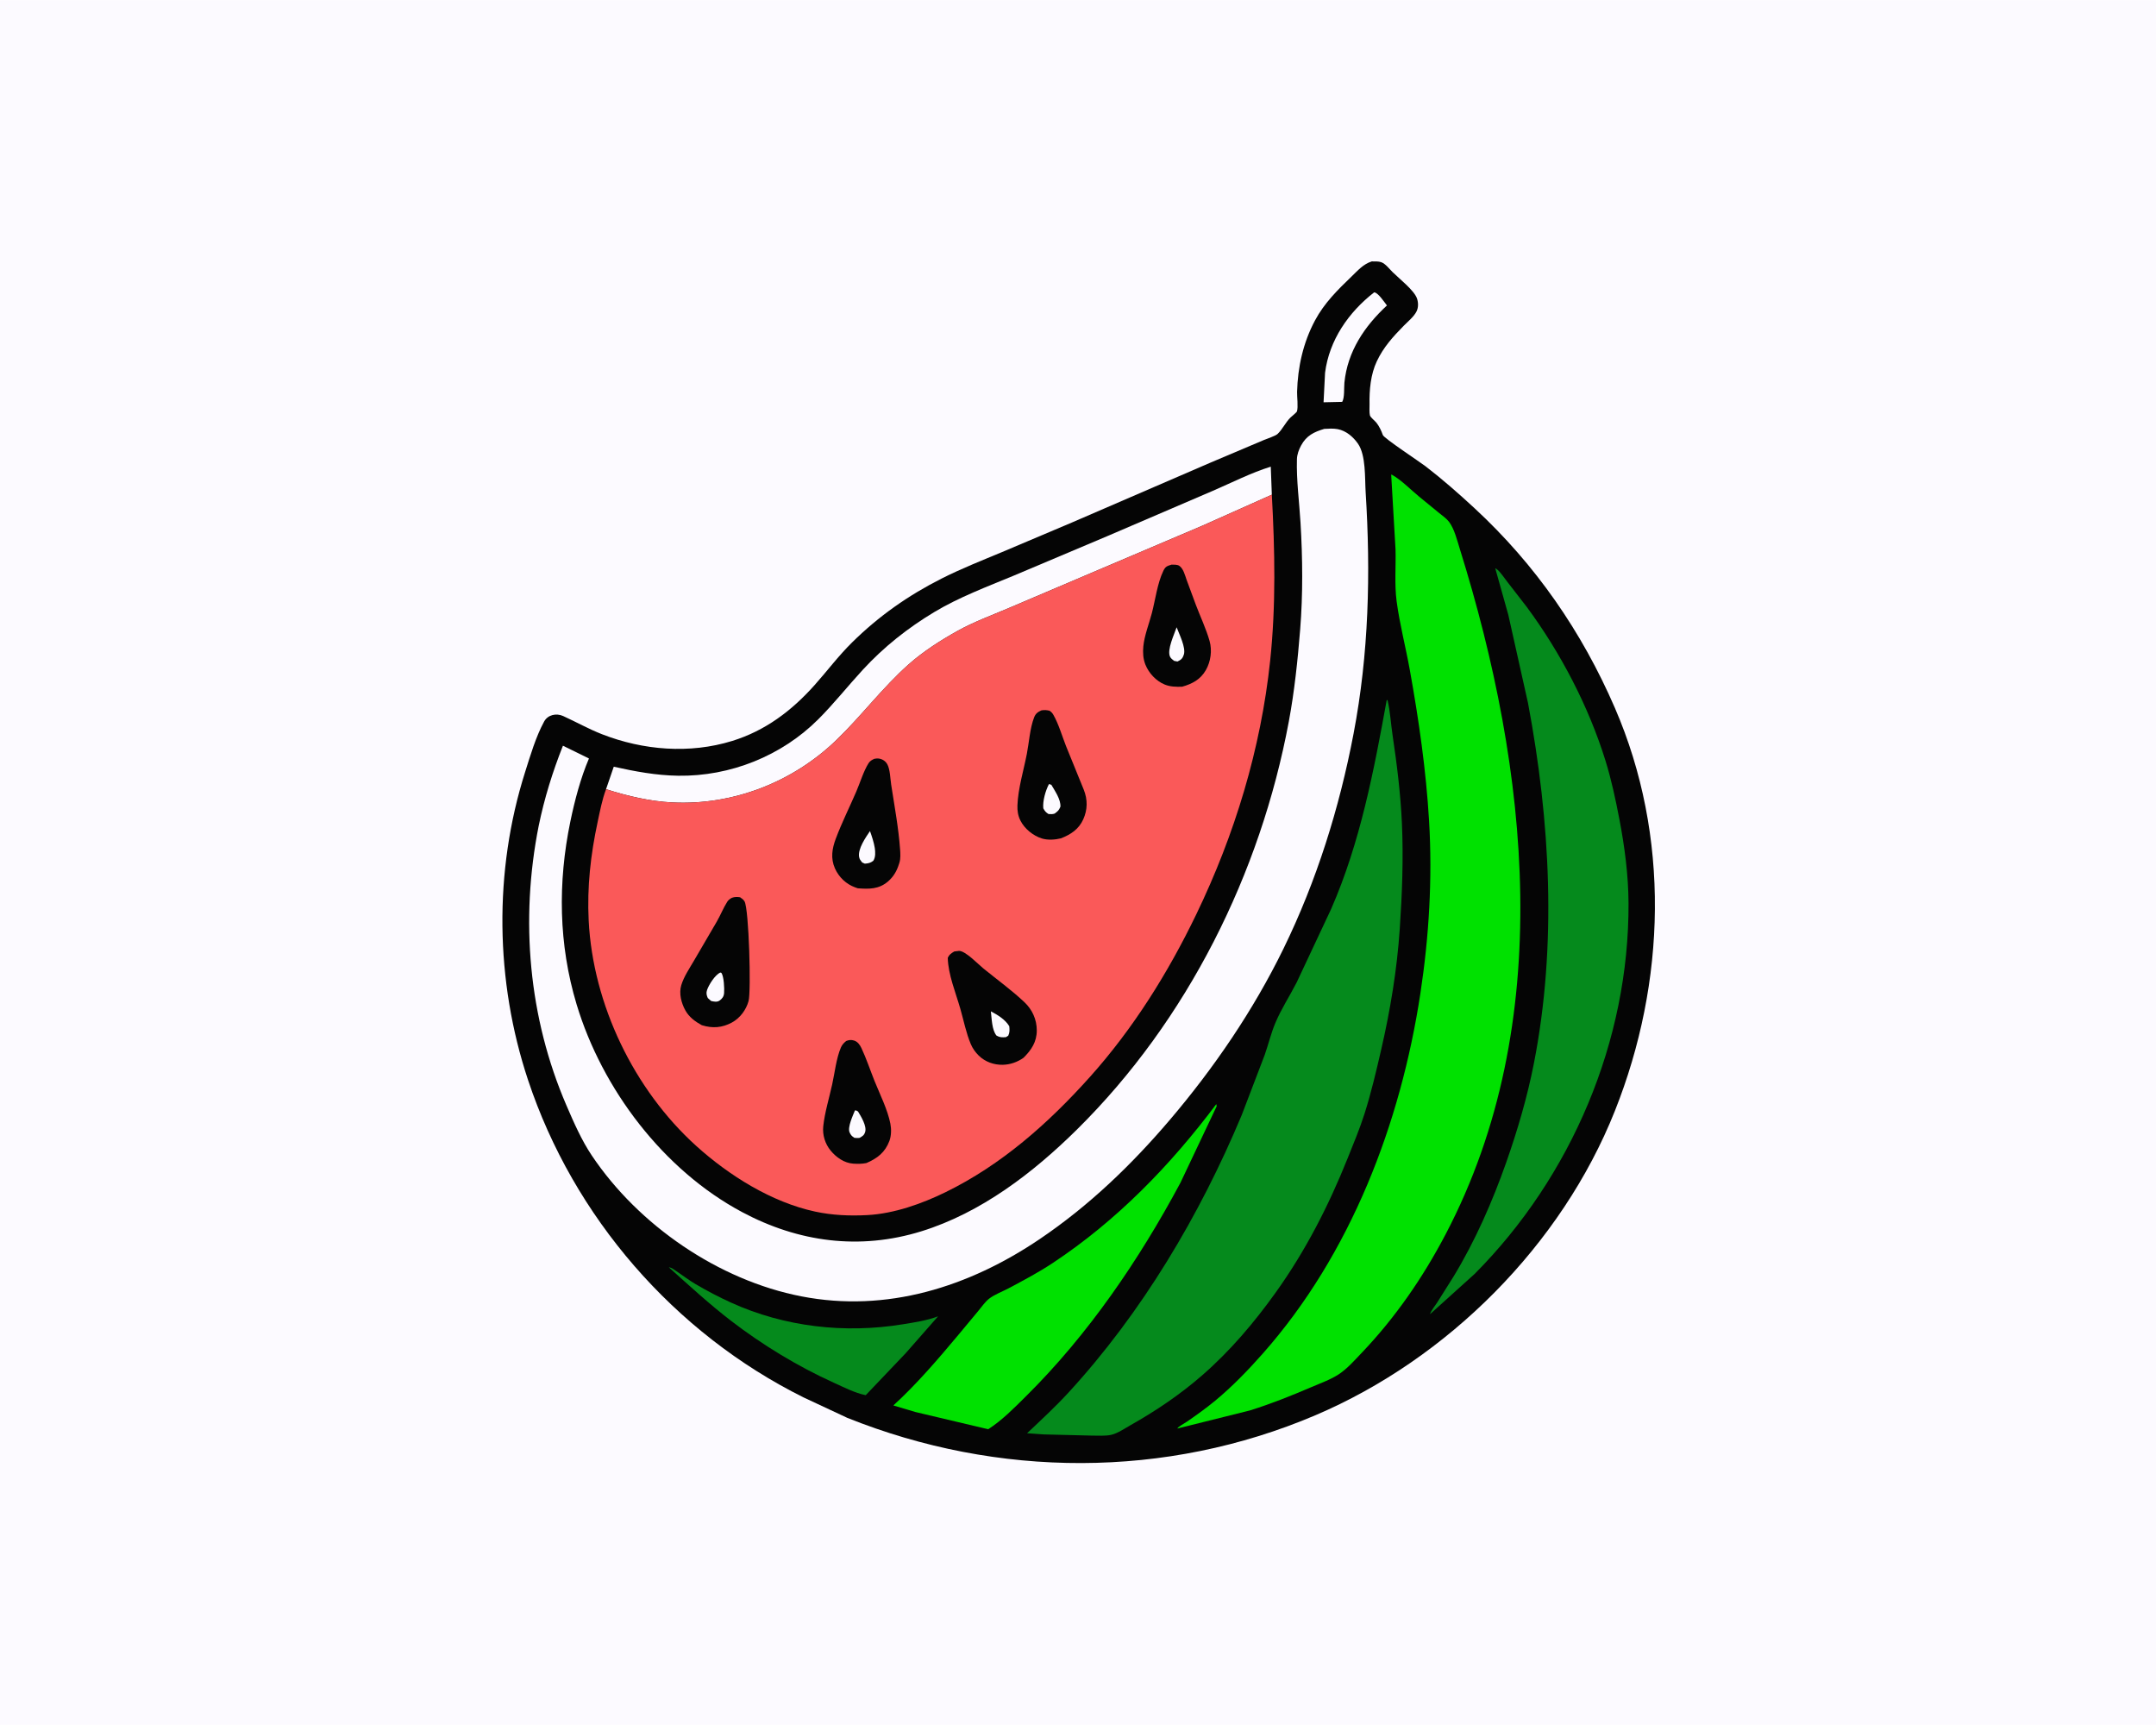
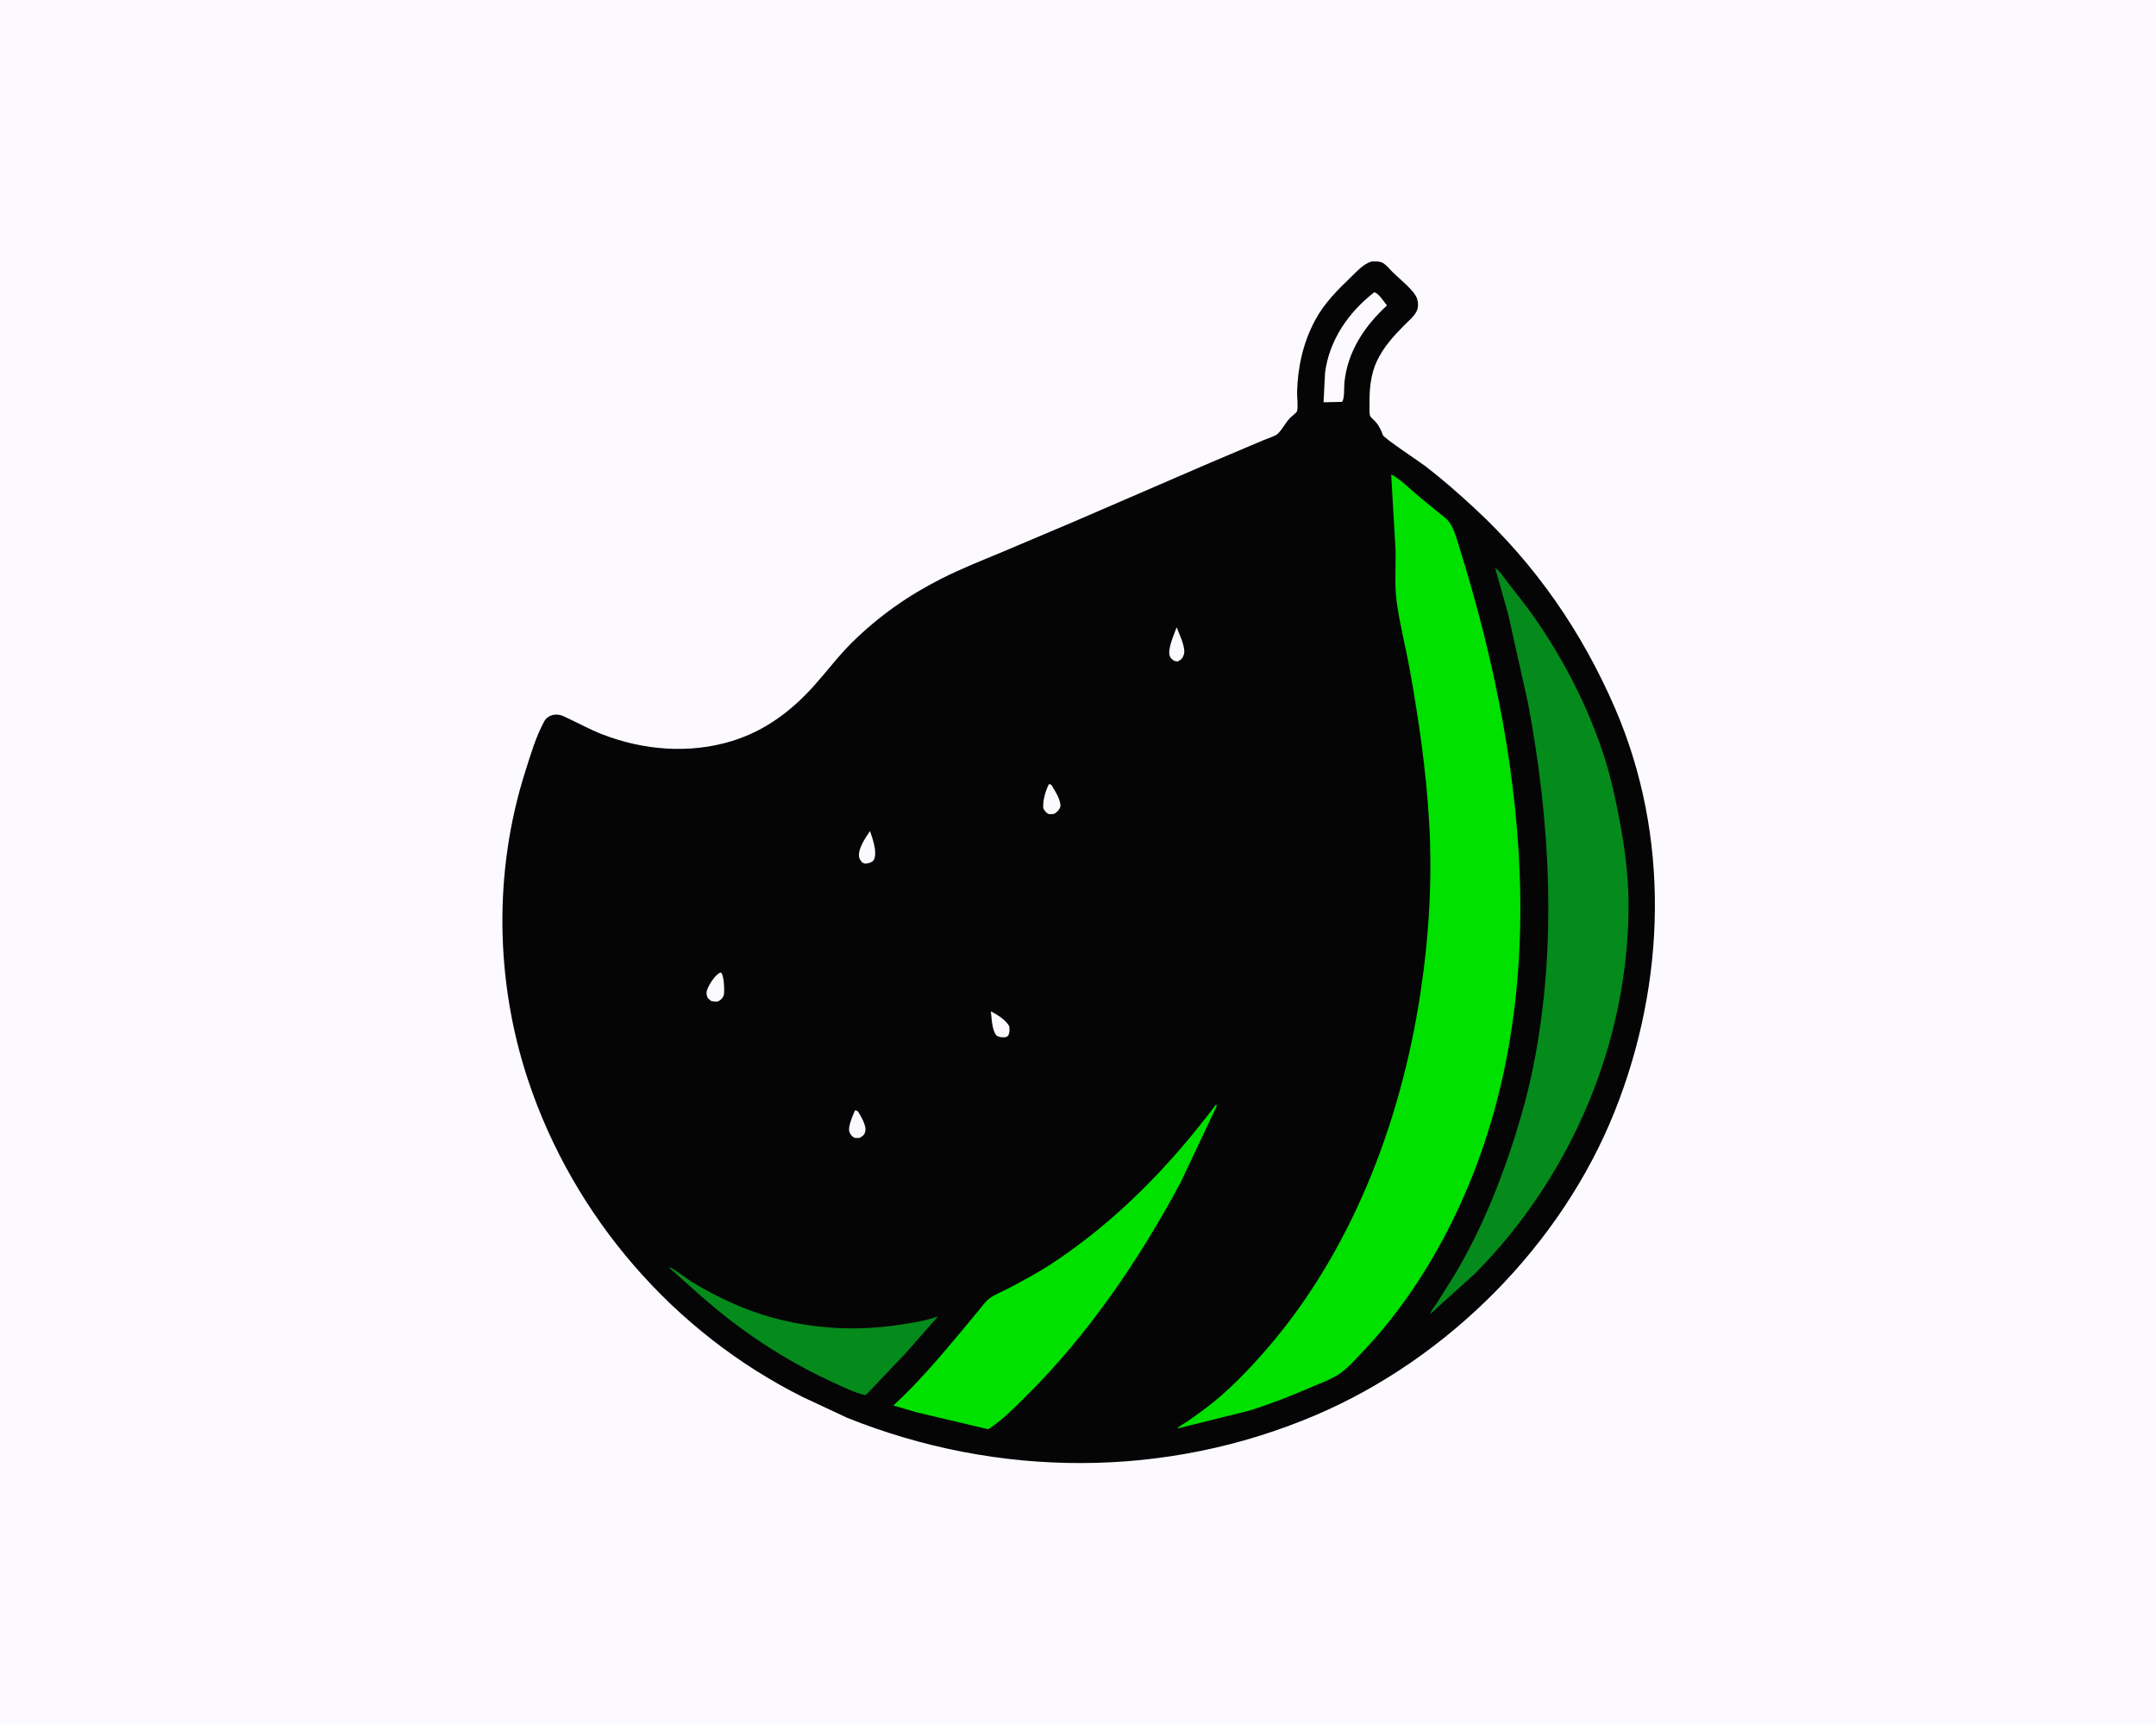
<svg xmlns="http://www.w3.org/2000/svg" version="1.1" style="display: block;" viewBox="0 0 2048 1638" width="1280" height="1024">
  <path transform="translate(0,0)" fill="rgb(252,250,255)" d="M -0 -0 L 2048 0 L 2048 1638 L -0 1638 L -0 -0 z" />
  <path transform="translate(0,0)" fill="rgb(5,5,5)" d="M 1303.04 248.093 C 1305.84 248.096 1309.54 247.896 1312.17 248.876 C 1316.12 250.344 1319.82 255.246 1322.79 258.206 C 1329.01 264.388 1343.5 275.656 1346.06 283.434 C 1347.32 287.264 1347.42 291.848 1345.62 295.5 C 1343.11 300.608 1337.26 305.28 1333.3 309.328 C 1323.11 319.743 1314.17 329.549 1307.87 342.906 C 1301.97 355.411 1300.67 370.135 1300.93 383.811 C 1300.99 386.862 1300.59 391.482 1301.3 394.309 C 1301.78 396.224 1306.11 399.551 1307.5 401.326 C 1310.19 404.77 1312.13 408.89 1313.58 412.992 C 1314.67 416.077 1348.72 438.52 1354.02 442.592 C 1370.22 455.038 1385.55 468.523 1400.54 482.384 C 1458.6 536.048 1502.59 599.682 1533.96 672.103 C 1586.74 793.918 1582.61 932.77 1533.97 1054.98 C 1483.34 1182.17 1375.35 1290.4 1249.61 1343.96 C 1107.46 1404.52 947.745 1403.78 804.753 1346.43 L 763.234 1327.03 C 640.511 1266 544.803 1155.77 501.558 1025.49 C 470.371 931.546 468.862 827.435 498.833 733 C 503.849 717.196 508.911 699.773 516.835 685.167 C 520.402 678.594 528.517 676.957 534.976 679.897 C 547.369 685.537 559.087 692.183 571.832 697.16 C 610.976 712.448 655.146 716.025 695.529 703.541 C 726.931 693.833 751.917 674.995 773.647 650.659 C 785.734 637.122 796.385 622.805 809.371 610.002 C 834.786 584.945 862.73 565.324 894.56 549.249 C 913.279 539.795 932.662 532.185 951.986 524.102 L 1018.26 496.062 L 1149.64 439.286 L 1200.76 417.651 C 1203.73 416.348 1211.44 413.96 1213.59 411.953 C 1218.11 407.736 1221.13 400.984 1225.81 396.384 C 1226.83 395.383 1231.63 391.585 1231.97 390.541 C 1233.32 386.41 1231.99 376.711 1232.11 372 C 1232.75 348.27 1237.9 325.166 1249.13 304.148 C 1257.94 287.662 1270.55 275.216 1283.86 262.417 C 1289.68 256.818 1295.11 250.522 1303.04 248.093 z" />
  <path transform="translate(0,0)" fill="rgb(252,250,255)" d="M 1305.29 277.5 L 1305.76 277.542 C 1309.4 278.27 1315 286.835 1317.47 289.915 C 1296.08 309.746 1280.01 333.579 1277.06 363.252 C 1276.57 368.262 1277.37 377.332 1274.98 381.5 L 1271.25 381.579 L 1257.26 381.888 L 1258.68 353.883 C 1262.6 322.863 1281.06 296.324 1305.29 277.5 z" />
  <path transform="translate(0,0)" fill="rgb(5,138,28)" d="M 635.347 1203.5 C 637.906 1203.67 640.604 1205.87 642.735 1207.31 C 648.819 1211.41 654.618 1215.88 660.961 1219.59 C 671.72 1225.9 683.034 1231.84 694.396 1237 C 745.357 1260.16 802.59 1266.57 857.457 1257.62 C 869.03 1255.73 880.065 1254.15 891.099 1250.04 L 860.298 1285.09 L 822.356 1324.93 C 812.25 1322.95 801.265 1317.28 791.87 1313.03 C 758.067 1297.76 724.241 1277.18 694.838 1254.62 C 674.108 1238.71 654.77 1220.96 635.347 1203.5 z" />
-   <path transform="translate(0,0)" fill="rgb(252,250,255)" d="M 575.689 749.367 L 583.017 728.03 C 603.436 732.548 623.262 736.282 644.265 736.585 C 693.536 737.296 742.421 717.868 777.374 682.889 C 792.244 668.008 805.389 651.336 819.662 635.871 C 839.713 614.143 862.188 596.336 887.5 581.123 C 910.949 567.03 937.717 557.005 962.917 546.555 L 1052.87 508.572 L 1152 466.02 C 1170.03 458.241 1188.43 448.833 1207.12 443.034 L 1208.12 469.649 L 1142.12 499.105 L 1044.59 540.563 L 958.6 577.167 C 941.97 584.271 925.255 590.288 909.401 599.116 C 893.406 608.023 876.893 618.603 863.197 630.75 C 838.204 652.918 818.281 679.79 794.294 702.879 C 752.815 742.806 696.338 764.789 638.773 761.959 C 617.434 760.91 595.968 755.868 575.689 749.367 z" />
  <path transform="translate(0,0)" fill="rgb(0,225,0)" d="M 1155.38 1048.5 L 1155.73 1050.5 L 1121.3 1123.2 C 1082.05 1196.43 1033.86 1267.24 974.662 1325.89 C 963.527 1336.93 951.928 1348.81 938.682 1357.29 L 869.449 1340.9 L 848.595 1334.69 C 870.589 1314.69 891.171 1290.58 910.245 1267.79 L 929.396 1244.78 C 932.446 1241.14 935.71 1236.33 939.416 1233.4 C 944.578 1229.33 952.222 1226.54 958.084 1223.42 C 972.201 1215.91 986.444 1208.36 999.795 1199.54 C 1060.81 1159.2 1111.65 1106.77 1155.38 1048.5 z" />
  <path transform="translate(0,0)" fill="rgb(5,138,28)" d="M 1420.33 539.5 C 1421.39 540.082 1421.42 540.04 1422.5 540.972 C 1425.74 543.775 1428.74 548.567 1431.45 551.953 L 1450.39 576.417 C 1482.39 619.698 1509.11 670.845 1525.07 722.322 C 1530.68 740.425 1534.67 759.157 1538.24 777.766 C 1543.26 803.898 1546.83 831.05 1546.95 857.702 C 1547.51 988.431 1492.77 1117.26 1400.78 1209.76 L 1358.36 1248.03 C 1359.35 1244.62 1363.12 1240.15 1365.11 1237.06 L 1380.8 1212.16 C 1401.3 1178.4 1417.77 1140.88 1430.84 1103.68 C 1441.62 1072.96 1450.78 1041.81 1457.05 1009.83 C 1479.12 897.341 1472.57 779.661 1451.46 667.503 L 1432.74 583.727 L 1420.33 539.5 z" />
-   <path transform="translate(0,0)" fill="rgb(5,138,28)" d="M 1317.29 664.5 L 1318.12 665.134 C 1320.59 675.681 1321.2 687.338 1322.82 698.125 C 1326.99 725.93 1330.43 753.892 1331.7 782 C 1333.2 815.333 1331.88 848.679 1329.65 881.938 C 1327.04 920.661 1320.7 959.002 1311.99 996.799 C 1307.3 1017.17 1302.53 1037.52 1296.22 1057.46 C 1291.67 1071.83 1285.7 1086.01 1280.1 1100 C 1262.03 1145.09 1240.14 1187.84 1211.83 1227.38 C 1191.33 1256.01 1168.59 1282.88 1141.98 1306.05 C 1120.95 1324.36 1098.04 1339.83 1073.8 1353.49 C 1068.3 1356.59 1061.65 1361.22 1055.51 1362.6 C 1049.91 1363.87 1042.89 1363.28 1037.16 1363.33 L 991.414 1362.2 L 975.618 1361.09 C 988.896 1348.58 1002.46 1336.05 1014.81 1322.62 C 1084.81 1246.51 1139.7 1154.07 1179.5 1058.95 L 1201.41 1001.58 C 1204.86 991.682 1207.38 981.144 1211.42 971.498 C 1217.01 958.169 1225.16 945.723 1231.74 932.851 L 1264.47 863.134 C 1292.17 799.86 1305.03 731.97 1317.29 664.5 z" />
  <path transform="translate(0,0)" fill="rgb(0,225,0)" d="M 1321.49 450.5 L 1322.59 450.919 C 1331.28 455.862 1340.26 465.116 1348.13 471.57 L 1367.15 487.126 C 1370.26 489.682 1374.09 492.28 1376.5 495.489 C 1381.54 502.193 1384.24 513.286 1386.72 521.247 C 1452.1 730.601 1478.85 970.798 1373.2 1172.12 C 1351.6 1213.27 1325.38 1251.36 1293.25 1284.98 C 1286.67 1291.86 1279.76 1299.78 1271.78 1305.04 C 1264.16 1310.07 1254.29 1313.6 1245.9 1317.19 C 1226.5 1325.5 1207.41 1333.15 1187.26 1339.44 L 1118.35 1356.62 C 1119.09 1354.87 1125.53 1351.45 1127.54 1350.06 C 1136.61 1343.79 1145.81 1337.22 1154.3 1330.2 C 1170.49 1316.82 1185.69 1301.07 1199.6 1285.34 C 1283.1 1190.84 1330.44 1066.91 1349.23 943.418 C 1357.47 889.263 1360.74 834.345 1357.5 779.638 C 1354.64 731.311 1347.72 683.386 1339.13 635.775 C 1335.25 614.236 1329.53 592.519 1326.66 570.871 C 1324.54 554.966 1326.07 537.613 1325.62 521.499 L 1321.49 450.5 z" />
-   <path transform="translate(0,0)" fill="rgb(252,250,255)" d="M 1257.92 407.146 C 1262.05 406.909 1266.58 406.624 1270.67 407.395 C 1278.66 408.905 1285.43 414.716 1289.96 421.241 C 1297.61 432.241 1296.41 454.089 1297.23 467.112 C 1302.1 544.337 1300.28 620.531 1285.74 696.746 C 1272.28 767.282 1250.68 836.403 1219.11 901 C 1190.62 959.29 1153.3 1014.02 1111.3 1063.37 C 1074.76 1106.29 1034.48 1145.02 987.671 1176.65 C 920.404 1222.09 842.406 1246.88 761.17 1231.06 C 682.604 1215.77 606.695 1163.67 562.243 1097.43 C 552.407 1082.77 545.137 1066.09 538.153 1049.92 C 502.013 966.279 493.997 873.389 511.694 784.255 C 517.119 757.86 524.846 733.103 534.741 708.069 L 559.448 720.206 C 551.498 738.843 545.904 760.161 541.795 779.992 C 529.775 837.997 530.568 896.771 547.703 953.694 C 571.922 1034.15 630.219 1111.2 704.942 1151.05 C 758.542 1179.65 816.619 1187.4 875.121 1169.31 C 931.889 1151.75 981.399 1113.76 1023.13 1072.5 C 1128.02 968.795 1197.28 829.596 1224.27 685.052 C 1229.61 656.447 1232.72 626.676 1235.04 597.685 C 1237.72 564.342 1237.39 529.889 1235.39 496.5 C 1234.2 476.511 1231.4 456.029 1231.96 436 C 1232.09 431.427 1233.72 426.998 1235.88 423 C 1241 413.476 1248.12 410.105 1257.92 407.146 z" />
-   <path transform="translate(0,0)" fill="rgb(250,89,89)" d="M 575.689 749.367 C 595.968 755.868 617.434 760.91 638.773 761.959 C 696.338 764.789 752.815 742.806 794.294 702.879 C 818.281 679.79 838.204 652.918 863.197 630.75 C 876.893 618.603 893.406 608.023 909.401 599.116 C 925.255 590.288 941.97 584.271 958.6 577.167 L 1044.59 540.563 L 1142.12 499.105 L 1208.12 469.649 C 1211 522.253 1212.1 574.727 1206.55 627.221 C 1197.69 711.118 1172.92 792.453 1136.35 868.256 C 1109.57 923.75 1076.5 976.718 1035.28 1022.72 C 995.901 1066.67 951.398 1106.14 898.096 1132.17 C 875.584 1143.17 849.231 1152.53 824.002 1153.88 C 807.338 1154.78 790.659 1154.09 774.311 1150.57 C 732.978 1141.68 692.396 1116.27 661.256 1088.11 C 602.176 1034.69 563.251 953.866 559.196 874.256 C 557.569 842.32 561.031 811.564 567.717 780.426 C 569.93 770.119 571.96 759.26 575.689 749.367 z" />
  <path transform="translate(0,0)" fill="rgb(5,5,5)" d="M 1112.95 536.067 C 1115.15 536.125 1118.25 535.95 1120.16 537.183 C 1124.04 539.687 1125.65 546.255 1127.1 550.346 L 1135.85 574 C 1140.13 585.348 1145.66 596.914 1148.97 608.55 C 1151.55 617.659 1150.11 628.155 1145.41 636.34 C 1140.31 645.222 1132.44 649.354 1122.92 652.038 C 1117.16 652.223 1111.56 652.141 1106.16 649.884 C 1098.04 646.494 1091.21 639.071 1087.99 630.955 C 1085.82 625.475 1085.49 619.525 1086.06 613.699 C 1087.06 603.404 1091.5 592.278 1094.15 582.181 C 1097.49 569.397 1099.39 553.766 1105.08 541.951 C 1107.1 537.743 1108.78 537.368 1112.95 536.067 z" />
  <path transform="translate(0,0)" fill="rgb(252,250,255)" d="M 1117.69 595.592 C 1120.09 602.005 1126.65 614.896 1124.55 621.52 C 1123.33 625.339 1121.87 626.485 1118.5 628.1 L 1115.33 627.5 C 1113.85 626.356 1112.23 625.229 1111.41 623.492 C 1108.37 617.008 1115.46 602.189 1117.69 595.592 z" />
  <path transform="translate(0,0)" fill="rgb(5,5,5)" d="M 803.839 988.5 C 806.562 987.518 808.383 987.243 811.224 988.086 C 814.612 989.091 816.785 992.106 818.238 995.175 C 823.002 1005.24 826.615 1016.3 830.792 1026.66 C 835.908 1039.36 843.108 1053.63 845.762 1067 C 846.785 1072.15 846.692 1078.55 844.831 1083.5 C 840.757 1094.34 833.285 1100.08 822.98 1104.47 C 818.982 1105.28 814.566 1105.32 810.5 1105.03 C 801.931 1104.44 794.306 1099.06 789.001 1092.59 C 783.737 1086.17 781.138 1077.76 782.023 1069.5 C 783.422 1056.43 787.696 1042.54 790.527 1029.63 C 792.913 1018.74 794.393 1005.06 798.722 994.852 C 799.892 992.092 801.536 990.367 803.839 988.5 z" />
  <path transform="translate(0,0)" fill="rgb(252,250,255)" d="M 812.117 1054.5 C 813.469 1054.32 813.88 1054.86 815.044 1055.5 C 817.923 1060.23 823.57 1069.44 821.795 1075 C 820.777 1078.19 819.308 1078.88 816.632 1080.5 C 814.847 1080.84 813.377 1080.65 811.588 1080.5 C 809.186 1078.96 808.116 1077.87 806.991 1075.21 C 804.964 1070.42 810.252 1059.07 812.117 1054.5 z" />
  <path transform="translate(0,0)" fill="rgb(5,5,5)" d="M 906.462 903.5 L 911 902.952 C 917.095 902.919 929.161 915.595 933.95 919.5 C 946.984 930.132 960.813 940.082 973.069 951.632 C 980.575 958.705 984.849 968.121 984.85 978.5 C 984.851 989.372 979.713 997.081 972.271 1004.46 C 966.521 1008.57 959.551 1011 952.478 1011.13 C 944.076 1011.29 935.78 1008.34 929.702 1002.39 C 926.585 999.339 923.934 995.629 922.222 991.609 C 917.752 981.114 915.42 969.107 912.286 958.128 C 907.924 942.845 900.621 925.397 900.296 909.5 C 901.769 906.321 903.524 905.297 906.462 903.5 z" />
  <path transform="translate(0,0)" fill="rgb(252,250,255)" d="M 941.231 960.362 C 947.721 963.797 954.853 968.071 958.724 974.5 C 959.049 978.032 959.219 980.227 957.745 983.5 L 955.5 984.901 C 951.86 985.132 949.807 985.257 946.599 983.406 C 942.155 978.119 942.079 967.106 941.231 960.362 z" />
  <path transform="translate(0,0)" fill="rgb(5,5,5)" d="M 830.584 720.5 C 832.167 720.236 833.516 720.034 835.115 720.322 C 838.452 720.923 841.211 722.733 842.868 725.741 C 845.522 730.558 845.674 739.44 846.53 745.02 C 849.649 765.338 853.591 786.396 855.022 806.855 C 855.291 810.7 855.531 815.126 854.453 818.864 L 854.094 820 C 851.975 826.93 848.874 832.484 843.273 837.214 C 834.69 844.463 825.433 844.284 814.887 843.506 L 812.3 842.624 C 803.789 839.577 796.791 832.89 793.129 824.628 C 788.848 814.97 790.393 805.815 793.947 796.316 C 799.601 781.207 807.044 766.384 813.435 751.526 C 817.111 742.981 820.152 732.598 824.978 724.799 C 826.346 722.589 828.276 721.534 830.584 720.5 z" />
  <path transform="translate(0,0)" fill="rgb(252,250,255)" d="M 826.402 789.139 C 828.159 794.07 830.113 799.885 830.934 805.066 C 831.55 808.952 831.815 814.111 829.5 817.425 C 826.707 819.492 824.931 819.806 821.5 820.099 L 818.984 818.979 C 817.523 817.061 816.472 816.069 816.066 813.64 C 814.781 805.967 822.272 795.265 826.402 789.139 z" />
  <path transform="translate(0,0)" fill="rgb(5,5,5)" d="M 989.266 674.5 C 992.213 674.045 994.112 674.157 997 674.866 C 998.662 676.057 999.62 676.984 1000.64 678.784 C 1005.63 687.569 1008.78 698.623 1012.49 708.082 L 1029.5 749.901 C 1033.22 759.291 1033.18 768.698 1028.99 778 C 1024.71 787.468 1017.16 792.364 1007.83 796.041 C 1002.26 797.411 995.375 797.899 989.812 796.213 C 981.451 793.679 973.137 786.913 969.247 779.044 C 966.996 774.49 966.289 769.846 966.468 764.827 C 967.041 748.803 972.362 731.591 975.416 715.801 C 977.545 704.791 978.308 691.563 982.313 681.189 C 983.714 677.558 985.811 676.026 989.266 674.5 z" />
  <path transform="translate(0,0)" fill="rgb(252,250,255)" d="M 996.426 744.5 C 997.216 744.637 997.96 744.975 998.712 745.252 C 1002.12 751.122 1007.72 759.072 1007.3 766 C 1005.79 769.552 1004.99 770.126 1001.89 772.5 C 999.891 773.261 998.087 773.072 996 772.973 C 993.431 771.35 992.444 770.174 991.029 767.5 C 990.357 760.468 993.159 750.742 996.426 744.5 z" />
  <path transform="translate(0,0)" fill="rgb(5,5,5)" d="M 695.293 852.5 C 698.142 851.541 700.037 851.644 703 852.011 C 704.652 853.119 706.298 854.246 707.278 856.031 C 711.41 863.56 713.649 941.358 711.038 950.701 C 708.701 959.064 702.921 966.829 695.217 970.999 C 685.865 976.061 676.683 976.645 666.667 973.527 C 660.368 970.12 654.604 965.875 651.056 959.5 C 647.166 952.511 644.785 943.364 647.148 935.534 C 649.61 927.376 654.993 919.511 659.256 912.161 L 680.835 875.226 C 684.389 869.073 687.07 862.217 690.845 856.257 C 691.93 854.544 693.533 853.43 695.293 852.5 z" />
  <path transform="translate(0,0)" fill="rgb(252,250,255)" d="M 684.158 923.5 L 685.266 923.805 C 687.691 927.419 688.162 938.571 687.821 943 C 687.572 946.222 686.111 948.301 683.5 950.141 C 681.096 951.835 678.141 951.111 675.5 950.534 L 672.329 947.709 C 671.116 944.916 670.642 942.89 671.685 939.935 C 673.482 934.843 679.311 925.754 684.158 923.5 z" />
</svg>